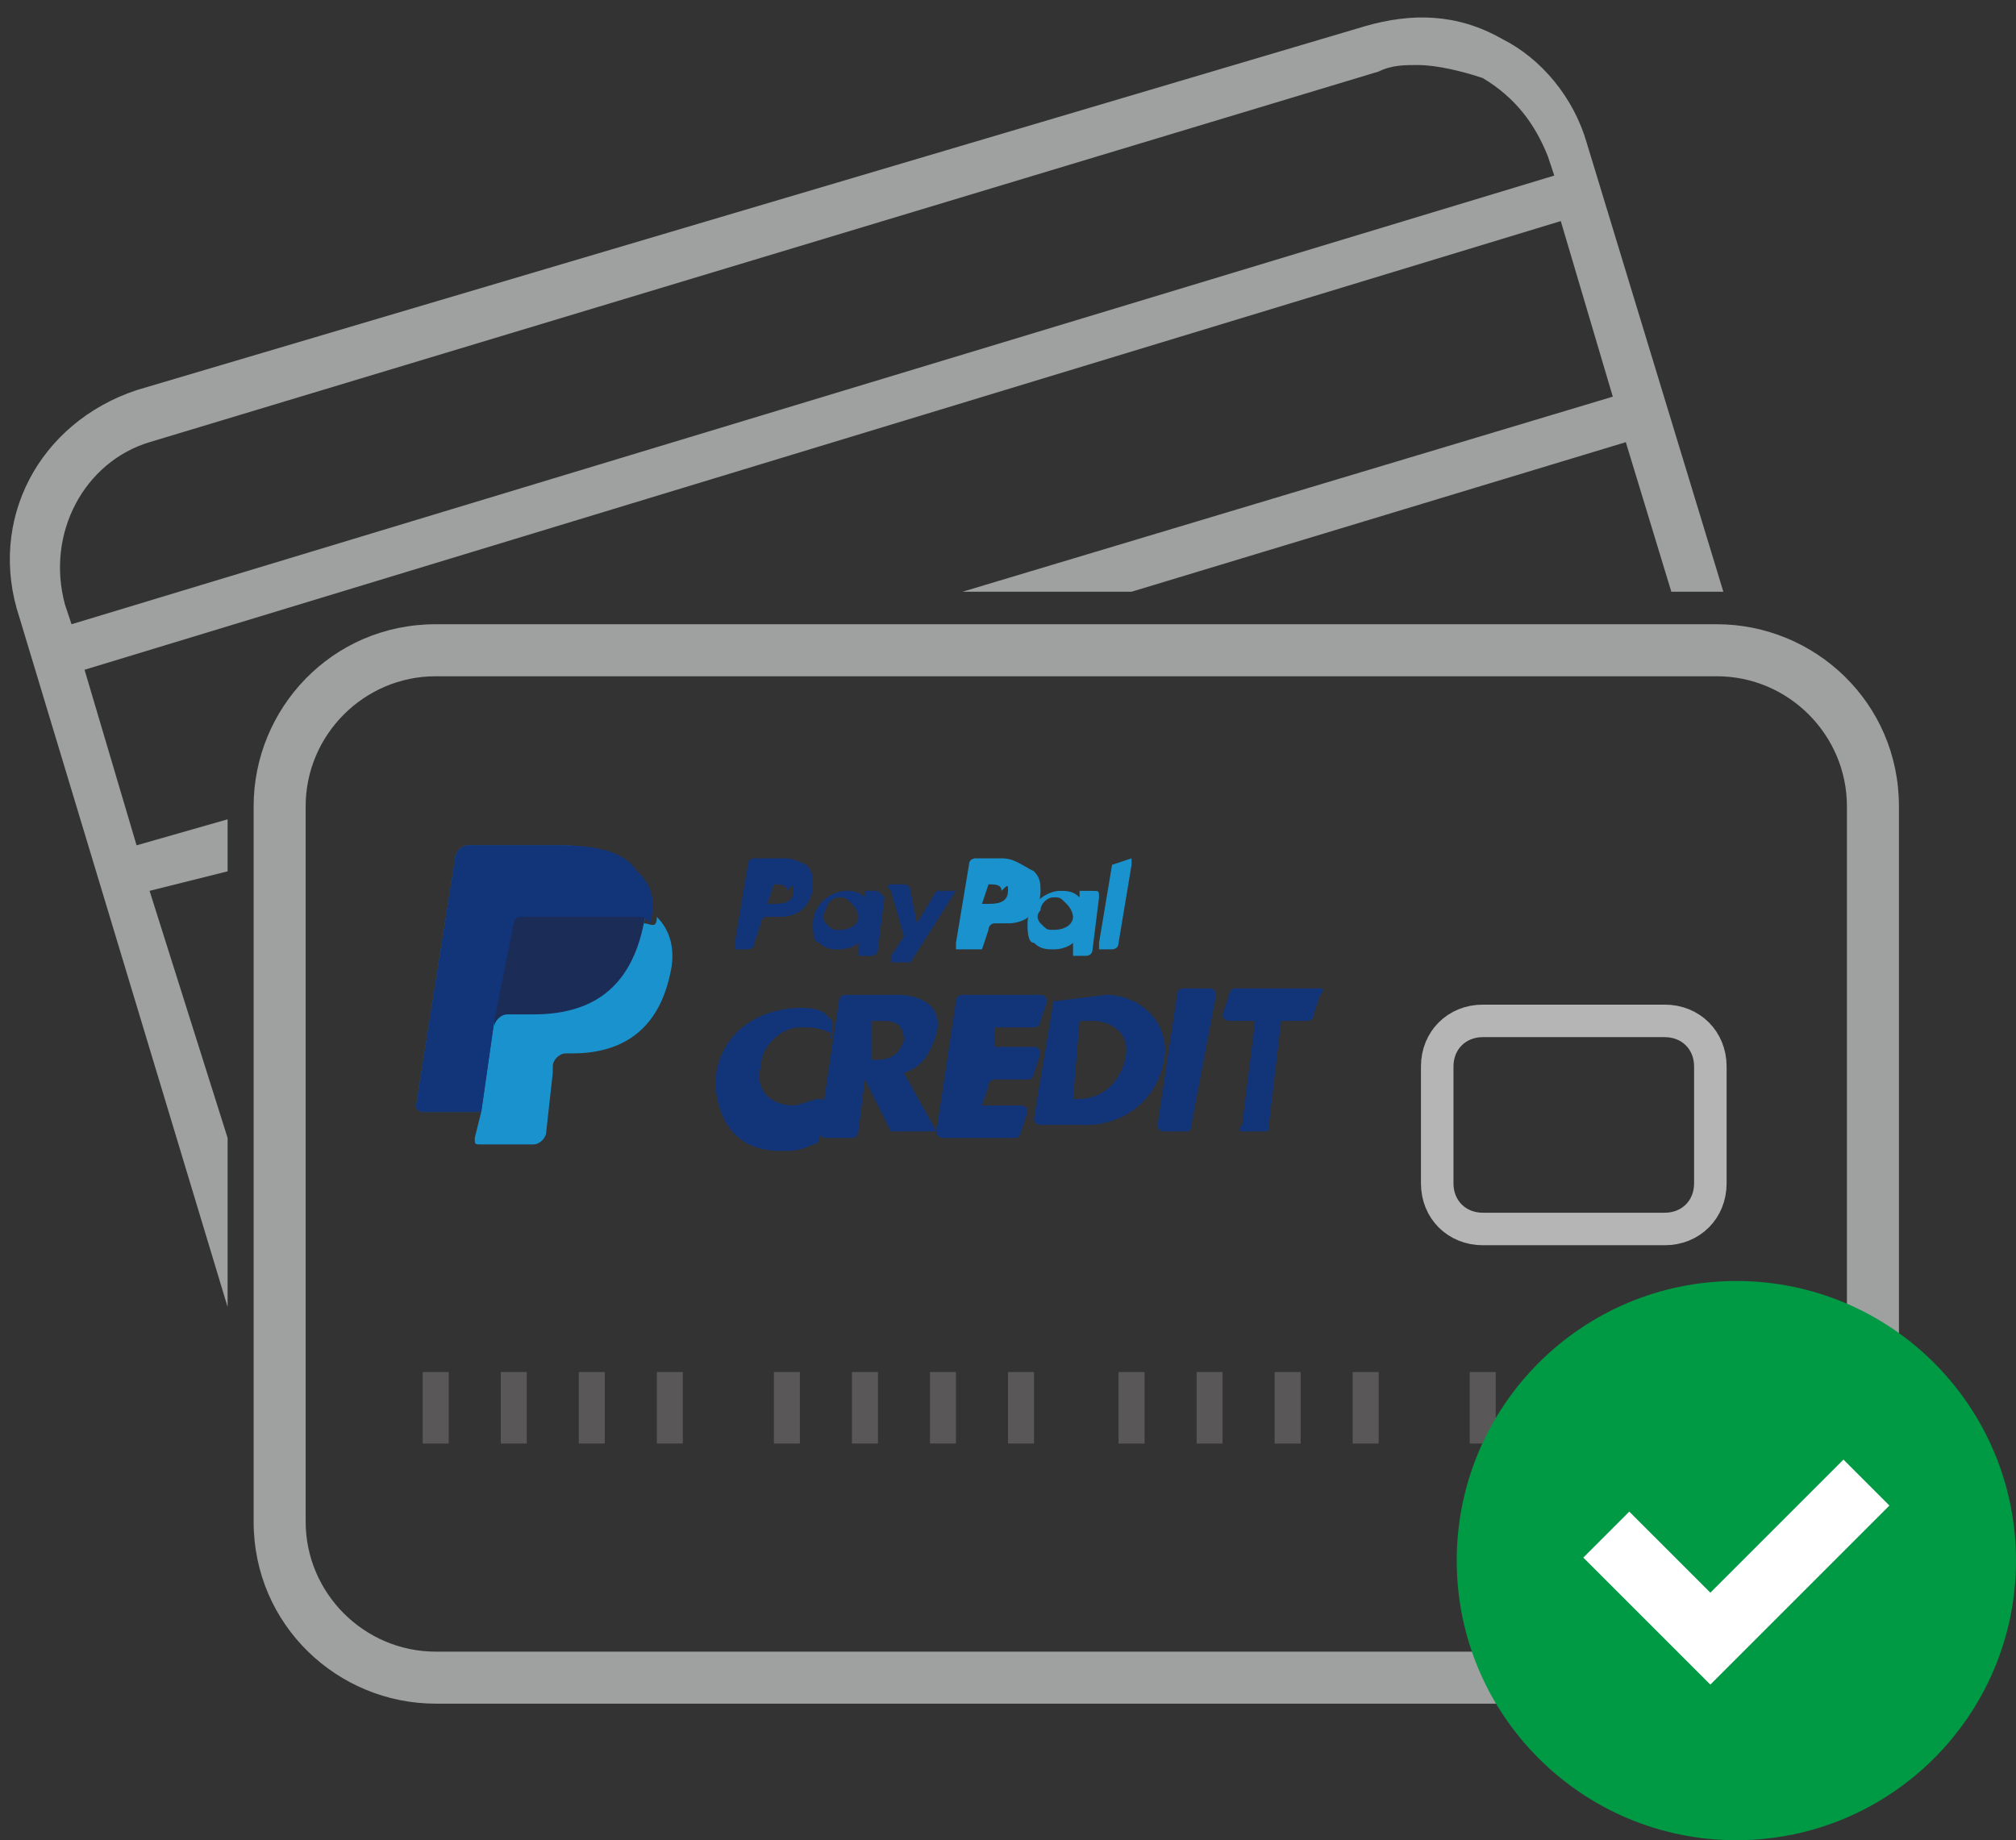
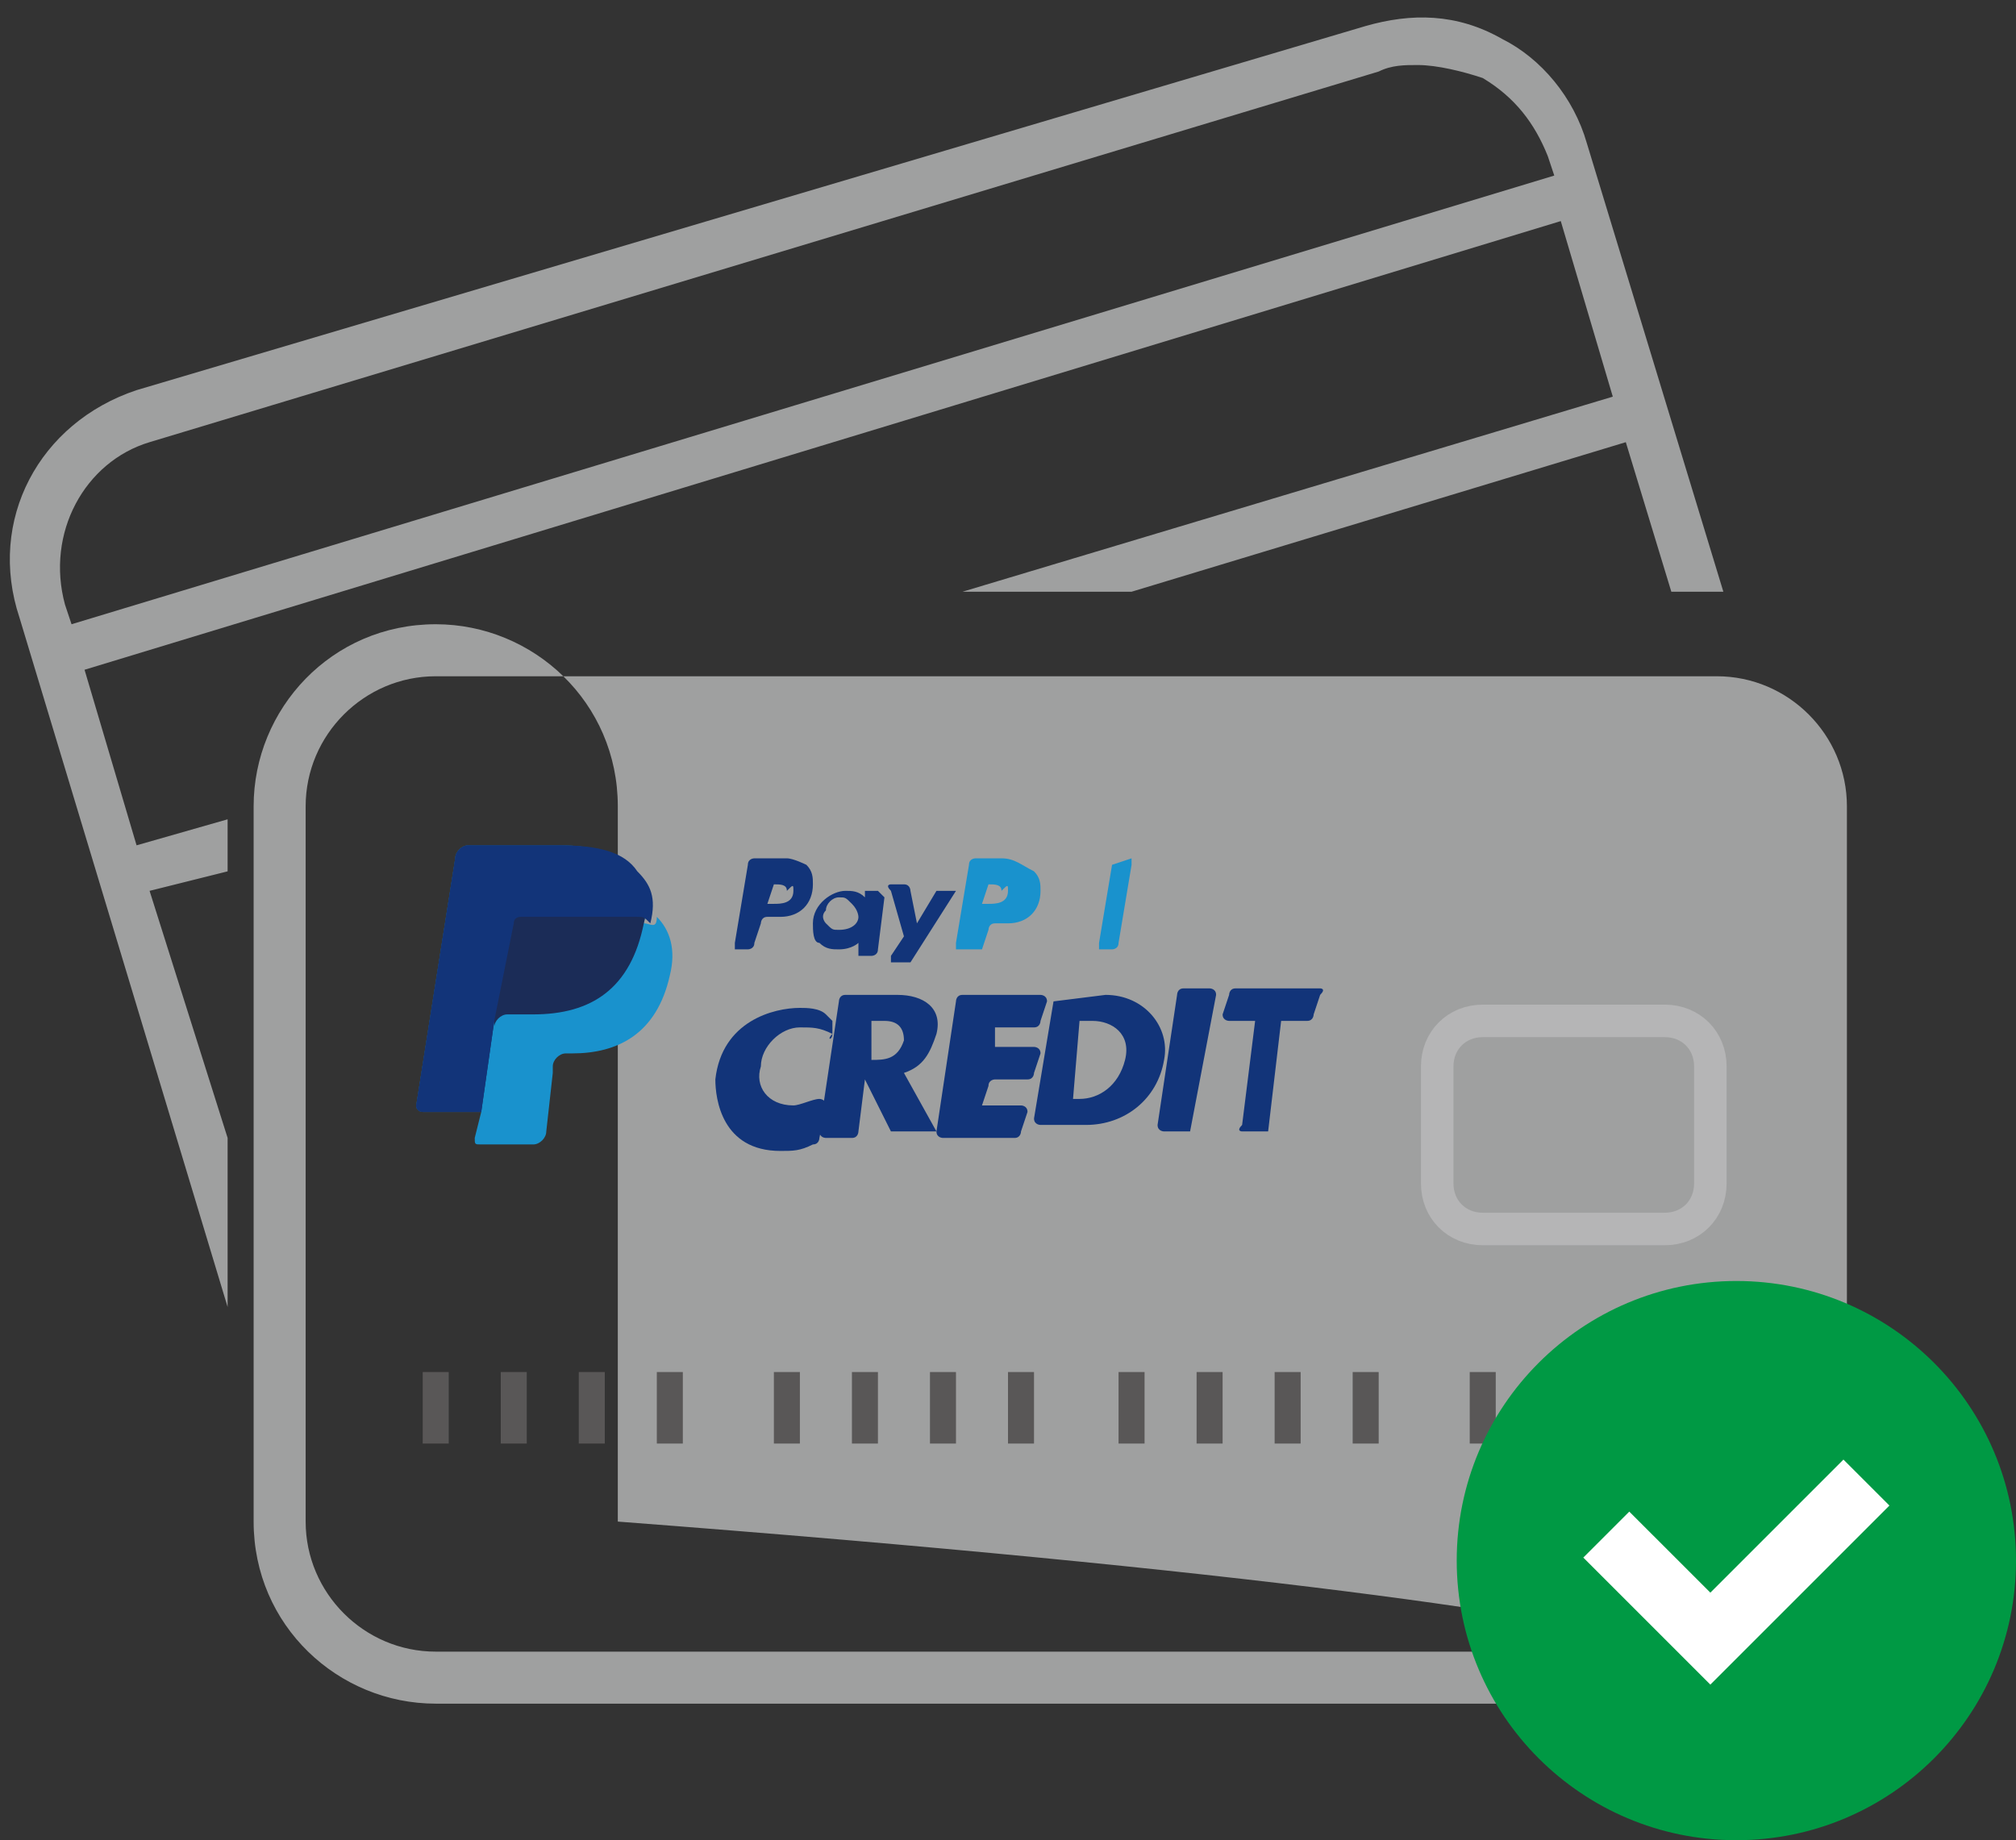
<svg xmlns="http://www.w3.org/2000/svg" version="1.1" id="图层_1" x="0px" y="0px" viewBox="0 0 31 28.3" style="enable-background:new 0 0 31 28.3;" xml:space="preserve">
  <rect x="0" y="0" width="31" height="28.3" fill="#333333" stroke="none" />
  <style type="text/css">
	.st0{fill:#9FA0A0;}
	.st1{fill:none;stroke:#B5B5B6;stroke-width:0.5;stroke-miterlimit:10;}
	.st2{fill:#595757;}
	.st3{fill:#1992CD;}
	.st4{fill:#1B2C57;}
	.st5{fill:#123479;}
	.st6{fill:#009944;}
	.st7{fill:none;stroke:#FFFFFF;stroke-miterlimit:10;}
</style>
-   <path class="st0" d="M26.4,26.2H6.7c-1.5,0-2.8-1.2-2.8-2.8v-11c0-1.5,1.2-2.8,2.8-2.8h19.7c1.5,0,2.8,1.2,2.8,2.8v11  C29.2,24.9,28,26.2,26.4,26.2z M6.7,10.4c-1.1,0-2,0.9-2,2v11c0,1.1,0.9,2,2,2h19.7c1.1,0,2-0.9,2-2v-11c0-1.1-0.9-2-2-2H6.7z" />
+   <path class="st0" d="M26.4,26.2H6.7c-1.5,0-2.8-1.2-2.8-2.8v-11c0-1.5,1.2-2.8,2.8-2.8c1.5,0,2.8,1.2,2.8,2.8v11  C29.2,24.9,28,26.2,26.4,26.2z M6.7,10.4c-1.1,0-2,0.9-2,2v11c0,1.1,0.9,2,2,2h19.7c1.1,0,2-0.9,2-2v-11c0-1.1-0.9-2-2-2H6.7z" />
  <path class="st1" d="M25.6,18.9h-2.8c-0.4,0-0.7-0.3-0.7-0.7v-1.8c0-0.4,0.3-0.7,0.7-0.7h2.8c0.4,0,0.7,0.3,0.7,0.7v1.8  C26.3,18.6,26,18.9,25.6,18.9z" />
  <rect x="6.5" y="21.1" class="st2" width="0.4" height="1.1" />
  <rect x="7.7" y="21.1" class="st2" width="0.4" height="1.1" />
  <rect x="8.9" y="21.1" class="st2" width="0.4" height="1.1" />
  <rect x="10.1" y="21.1" class="st2" width="0.4" height="1.1" />
  <rect x="11.9" y="21.1" class="st2" width="0.4" height="1.1" />
  <rect x="13.1" y="21.1" class="st2" width="0.4" height="1.1" />
  <rect x="14.3" y="21.1" class="st2" width="0.4" height="1.1" />
  <rect x="15.5" y="21.1" class="st2" width="0.4" height="1.1" />
  <rect x="17.2" y="21.1" class="st2" width="0.4" height="1.1" />
  <rect x="18.4" y="21.1" class="st2" width="0.4" height="1.1" />
  <rect x="19.6" y="21.1" class="st2" width="0.4" height="1.1" />
  <rect x="20.8" y="21.1" class="st2" width="0.4" height="1.1" />
  <rect x="22.6" y="21.1" class="st2" width="0.4" height="1.1" />
  <rect x="23.8" y="21.1" class="st2" width="0.4" height="1.1" />
  <rect x="25" y="21.1" class="st2" width="0.4" height="1.1" />
  <rect x="26.2" y="21.1" class="st2" width="0.4" height="1.1" />
  <g>
    <g>
      <g>
        <path class="st3" d="M9.9,14.2c0.1-0.4,0-0.6-0.2-0.8C9.5,13.1,9.1,13,8.6,13H7.2C7.1,13,7,13.1,7,13.2L6.4,17     c0,0.1,0.1,0.1,0.1,0.1h0.9l-0.1,0.4c0,0.1,0,0.1,0.1,0.1h0.8c0.1,0,0.2-0.1,0.2-0.2v0l0.1-0.9l0-0.1c0-0.1,0.1-0.2,0.2-0.2h0.1     c0.7,0,1.3-0.3,1.5-1.2c0.1-0.4,0-0.7-0.2-0.9C10.1,14.3,10,14.2,9.9,14.2L9.9,14.2" />
        <path class="st4" d="M9.9,14.2c0.1-0.4,0-0.6-0.2-0.8C9.5,13.1,9.1,13,8.6,13H7.2C7.1,13,7,13.1,7,13.2L6.4,17     c0,0.1,0.1,0.1,0.1,0.1h0.9l0.2-1.4v0.1c0-0.1,0.1-0.2,0.2-0.2h0.4C9.1,15.6,9.7,15.2,9.9,14.2C9.9,14.2,9.9,14.2,9.9,14.2" />
        <path class="st5" d="M7.9,14.2c0-0.1,0.1-0.1,0.1-0.1c0,0,0.1,0,0.1,0h1.1c0.1,0,0.3,0,0.4,0c0,0,0.1,0,0.1,0c0,0,0.1,0,0.1,0     s0,0,0,0c0.1,0,0.1,0,0.2,0.1c0.1-0.4,0-0.6-0.2-0.8C9.6,13.1,9.2,13,8.6,13H7.2C7.1,13,7,13.1,7,13.2L6.4,17     c0,0.1,0.1,0.1,0.1,0.1h0.9l0.2-1.4L7.9,14.2z" />
      </g>
      <g>
        <path class="st5" d="M16.2,15.4C16.2,15.4,16.2,15.3,16.2,15.4l0.8-0.1c0.6,0,1,0.5,0.9,1c-0.1,0.6-0.6,1-1.2,1h-0.7     c0,0-0.1,0-0.1-0.1L16.2,15.4z M16.5,16.9h0.1c0.3,0,0.6-0.2,0.7-0.6c0.1-0.4-0.2-0.6-0.5-0.6h-0.1c0,0,0,0-0.1,0L16.5,16.9z" />
        <path class="st5" d="M15.3,15.8l0,0.3h0.6c0,0,0.1,0,0.1,0.1l-0.1,0.3c0,0,0,0.1-0.1,0.1h-0.5c0,0-0.1,0-0.1,0.1L15.1,17h0.6     c0,0,0.1,0,0.1,0.1l-0.1,0.3c0,0,0,0.1-0.1,0.1h-1.1c0,0-0.1,0-0.1-0.1l0.3-2c0,0,0-0.1,0.1-0.1H16c0,0,0.1,0,0.1,0.1L16,15.7     c0,0,0,0.1-0.1,0.1h-0.5C15.3,15.8,15.3,15.8,15.3,15.8z" />
        <path class="st5" d="M18.3,17.4h-0.4c0,0-0.1,0-0.1-0.1l0.3-2c0,0,0-0.1,0.1-0.1h0.4c0,0,0.1,0,0.1,0.1L18.3,17.4     C18.4,17.4,18.4,17.4,18.3,17.4z" />
        <path class="st5" d="M14.4,17.4h-0.6c0,0-0.1,0-0.1,0l-0.4-0.8l0,0l-0.1,0.8c0,0,0,0.1-0.1,0.1h-0.4c0,0-0.1,0-0.1-0.1l0.3-2     c0,0,0-0.1,0.1-0.1h0.8c0.4,0,0.7,0.2,0.6,0.6c-0.1,0.3-0.2,0.5-0.5,0.6L14.4,17.4C14.4,17.4,14.4,17.4,14.4,17.4z M13.4,16.3     L13.4,16.3c0.2,0,0.4,0,0.5-0.3c0-0.2-0.1-0.3-0.3-0.3h-0.1c0,0,0,0-0.1,0L13.4,16.3z" />
        <path class="st5" d="M19.5,17.4h-0.4c0,0-0.1,0,0-0.1l0.2-1.6h-0.4c0,0-0.1,0-0.1-0.1l0.1-0.3c0,0,0-0.1,0.1-0.1h1.3     c0,0,0.1,0,0,0.1l-0.1,0.3c0,0,0,0.1-0.1,0.1h-0.4L19.5,17.4C19.6,17.4,19.5,17.4,19.5,17.4z" />
        <path class="st5" d="M12.8,15.9C12.8,16,12.7,16,12.8,15.9c-0.2-0.1-0.3-0.1-0.5-0.1c-0.3,0-0.6,0.3-0.6,0.6     c-0.1,0.3,0.1,0.6,0.5,0.6c0.1,0,0.3-0.1,0.4-0.1c0,0,0.1,0,0.1,0.1l-0.1,0.5c0,0,0,0.1-0.1,0.1c-0.2,0.1-0.3,0.1-0.5,0.1     c-0.9,0-1-0.8-1-1.1c0.1-0.9,0.9-1.1,1.3-1.1c0.1,0,0.3,0,0.4,0.1c0,0,0.1,0.1,0.1,0.1L12.8,15.9z" />
      </g>
      <g>
        <path class="st3" d="M15.4,13.2H15c0,0-0.1,0-0.1,0.1l-0.2,1.2c0,0,0,0.1,0,0.1H15c0,0,0,0,0.1,0l0.1-0.3c0,0,0-0.1,0.1-0.1h0.2     c0.3,0,0.5-0.2,0.5-0.5c0-0.1,0-0.2-0.1-0.3C15.7,13.3,15.6,13.2,15.4,13.2z M15.5,13.7c0,0.2-0.2,0.2-0.3,0.2h-0.1l0.1-0.3     c0,0,0,0,0,0h0c0.1,0,0.2,0,0.2,0.1C15.5,13.6,15.5,13.6,15.5,13.7z" />
        <path class="st5" d="M12.1,13.2h-0.5c0,0-0.1,0-0.1,0.1l-0.2,1.2c0,0,0,0.1,0,0.1h0.2c0,0,0.1,0,0.1-0.1l0.1-0.3     c0,0,0-0.1,0.1-0.1H12c0.3,0,0.5-0.2,0.5-0.5c0-0.1,0-0.2-0.1-0.3C12.4,13.3,12.2,13.2,12.1,13.2z M12.2,13.7     c0,0.2-0.2,0.2-0.3,0.2h-0.1l0.1-0.3c0,0,0,0,0,0h0c0.1,0,0.2,0,0.2,0.1C12.2,13.6,12.2,13.6,12.2,13.7z" />
        <path class="st5" d="M13.5,13.7h-0.2c0,0,0,0,0,0l0,0.1l0,0c-0.1-0.1-0.2-0.1-0.3-0.1c-0.2,0-0.5,0.2-0.5,0.5     c0,0.1,0,0.3,0.1,0.3c0.1,0.1,0.2,0.1,0.3,0.1c0.2,0,0.3-0.1,0.3-0.1l0,0.1c0,0,0,0.1,0,0.1h0.2c0,0,0.1,0,0.1-0.1l0.1-0.8     C13.5,13.7,13.5,13.7,13.5,13.7z M13.2,14.1c0,0.1-0.1,0.2-0.3,0.2c-0.1,0-0.1,0-0.2-0.1c0,0-0.1-0.1,0-0.2     c0-0.1,0.1-0.2,0.2-0.2c0.1,0,0.1,0,0.2,0.1C13.2,14,13.2,14.1,13.2,14.1z" />
-         <path class="st3" d="M16.8,13.7h-0.2c0,0,0,0,0,0v0.1l0,0c-0.1-0.1-0.2-0.1-0.3-0.1c-0.2,0-0.5,0.2-0.5,0.5c0,0.1,0,0.3,0.1,0.3     c0.1,0.1,0.2,0.1,0.3,0.1c0.2,0,0.3-0.1,0.3-0.1l0,0.1c0,0,0,0.1,0,0.1h0.2c0,0,0.1,0,0.1-0.1l0.1-0.8     C16.9,13.7,16.9,13.7,16.8,13.7z M16.5,14.1c0,0.1-0.1,0.2-0.3,0.2c-0.1,0-0.1,0-0.2-0.1c0,0-0.1-0.1,0-0.2     c0-0.1,0.1-0.2,0.2-0.2c0.1,0,0.1,0,0.2,0.1C16.5,14,16.5,14.1,16.5,14.1z" />
        <path class="st5" d="M14.7,13.7h-0.2c0,0,0,0-0.1,0l-0.3,0.5L14,13.7c0,0,0-0.1-0.1-0.1h-0.2c0,0-0.1,0,0,0.1l0.2,0.7l-0.2,0.3     c0,0,0,0.1,0,0.1h0.2c0,0,0,0,0.1,0L14.7,13.7C14.7,13.7,14.7,13.7,14.7,13.7z" />
        <path class="st3" d="M17.1,13.3l-0.2,1.2c0,0,0,0.1,0,0.1h0.2c0,0,0.1,0,0.1-0.1l0.2-1.2c0,0,0-0.1,0-0.1L17.1,13.3     C17.1,13.2,17.1,13.2,17.1,13.3z" />
      </g>
    </g>
  </g>
  <g>
    <path class="st0" d="M3.5,17.5l-1.2-3.8l1.2-0.3v-0.8L2.1,13l-0.8-2.7L24,3.4l0.8,2.7l-10,3h2.6L25,6.8l0.7,2.3h0.7   c0,0,0.1,0,0.1,0l-2.1-6.9c-0.2-0.7-0.7-1.3-1.3-1.6c-0.7-0.4-1.4-0.4-2.1-0.2L2.1,6C0.6,6.5-0.2,8,0.3,9.5l3.2,10.6c0,0,0,0,0,0   V17.5z M1,9.3C0.7,8.2,1.3,7.1,2.3,6.8l18.9-5.7C21.4,1,21.6,1,21.8,1c0.3,0,0.7,0.1,1,0.2c0.5,0.3,0.8,0.7,1,1.2l0.1,0.3L1.1,9.6   L1,9.3z" />
  </g>
  <circle class="st6" cx="26.7" cy="24" r="4.3" />
  <polyline class="st7" points="28.7,22.8 26.3,25.2 24.7,23.6 " />
</svg>